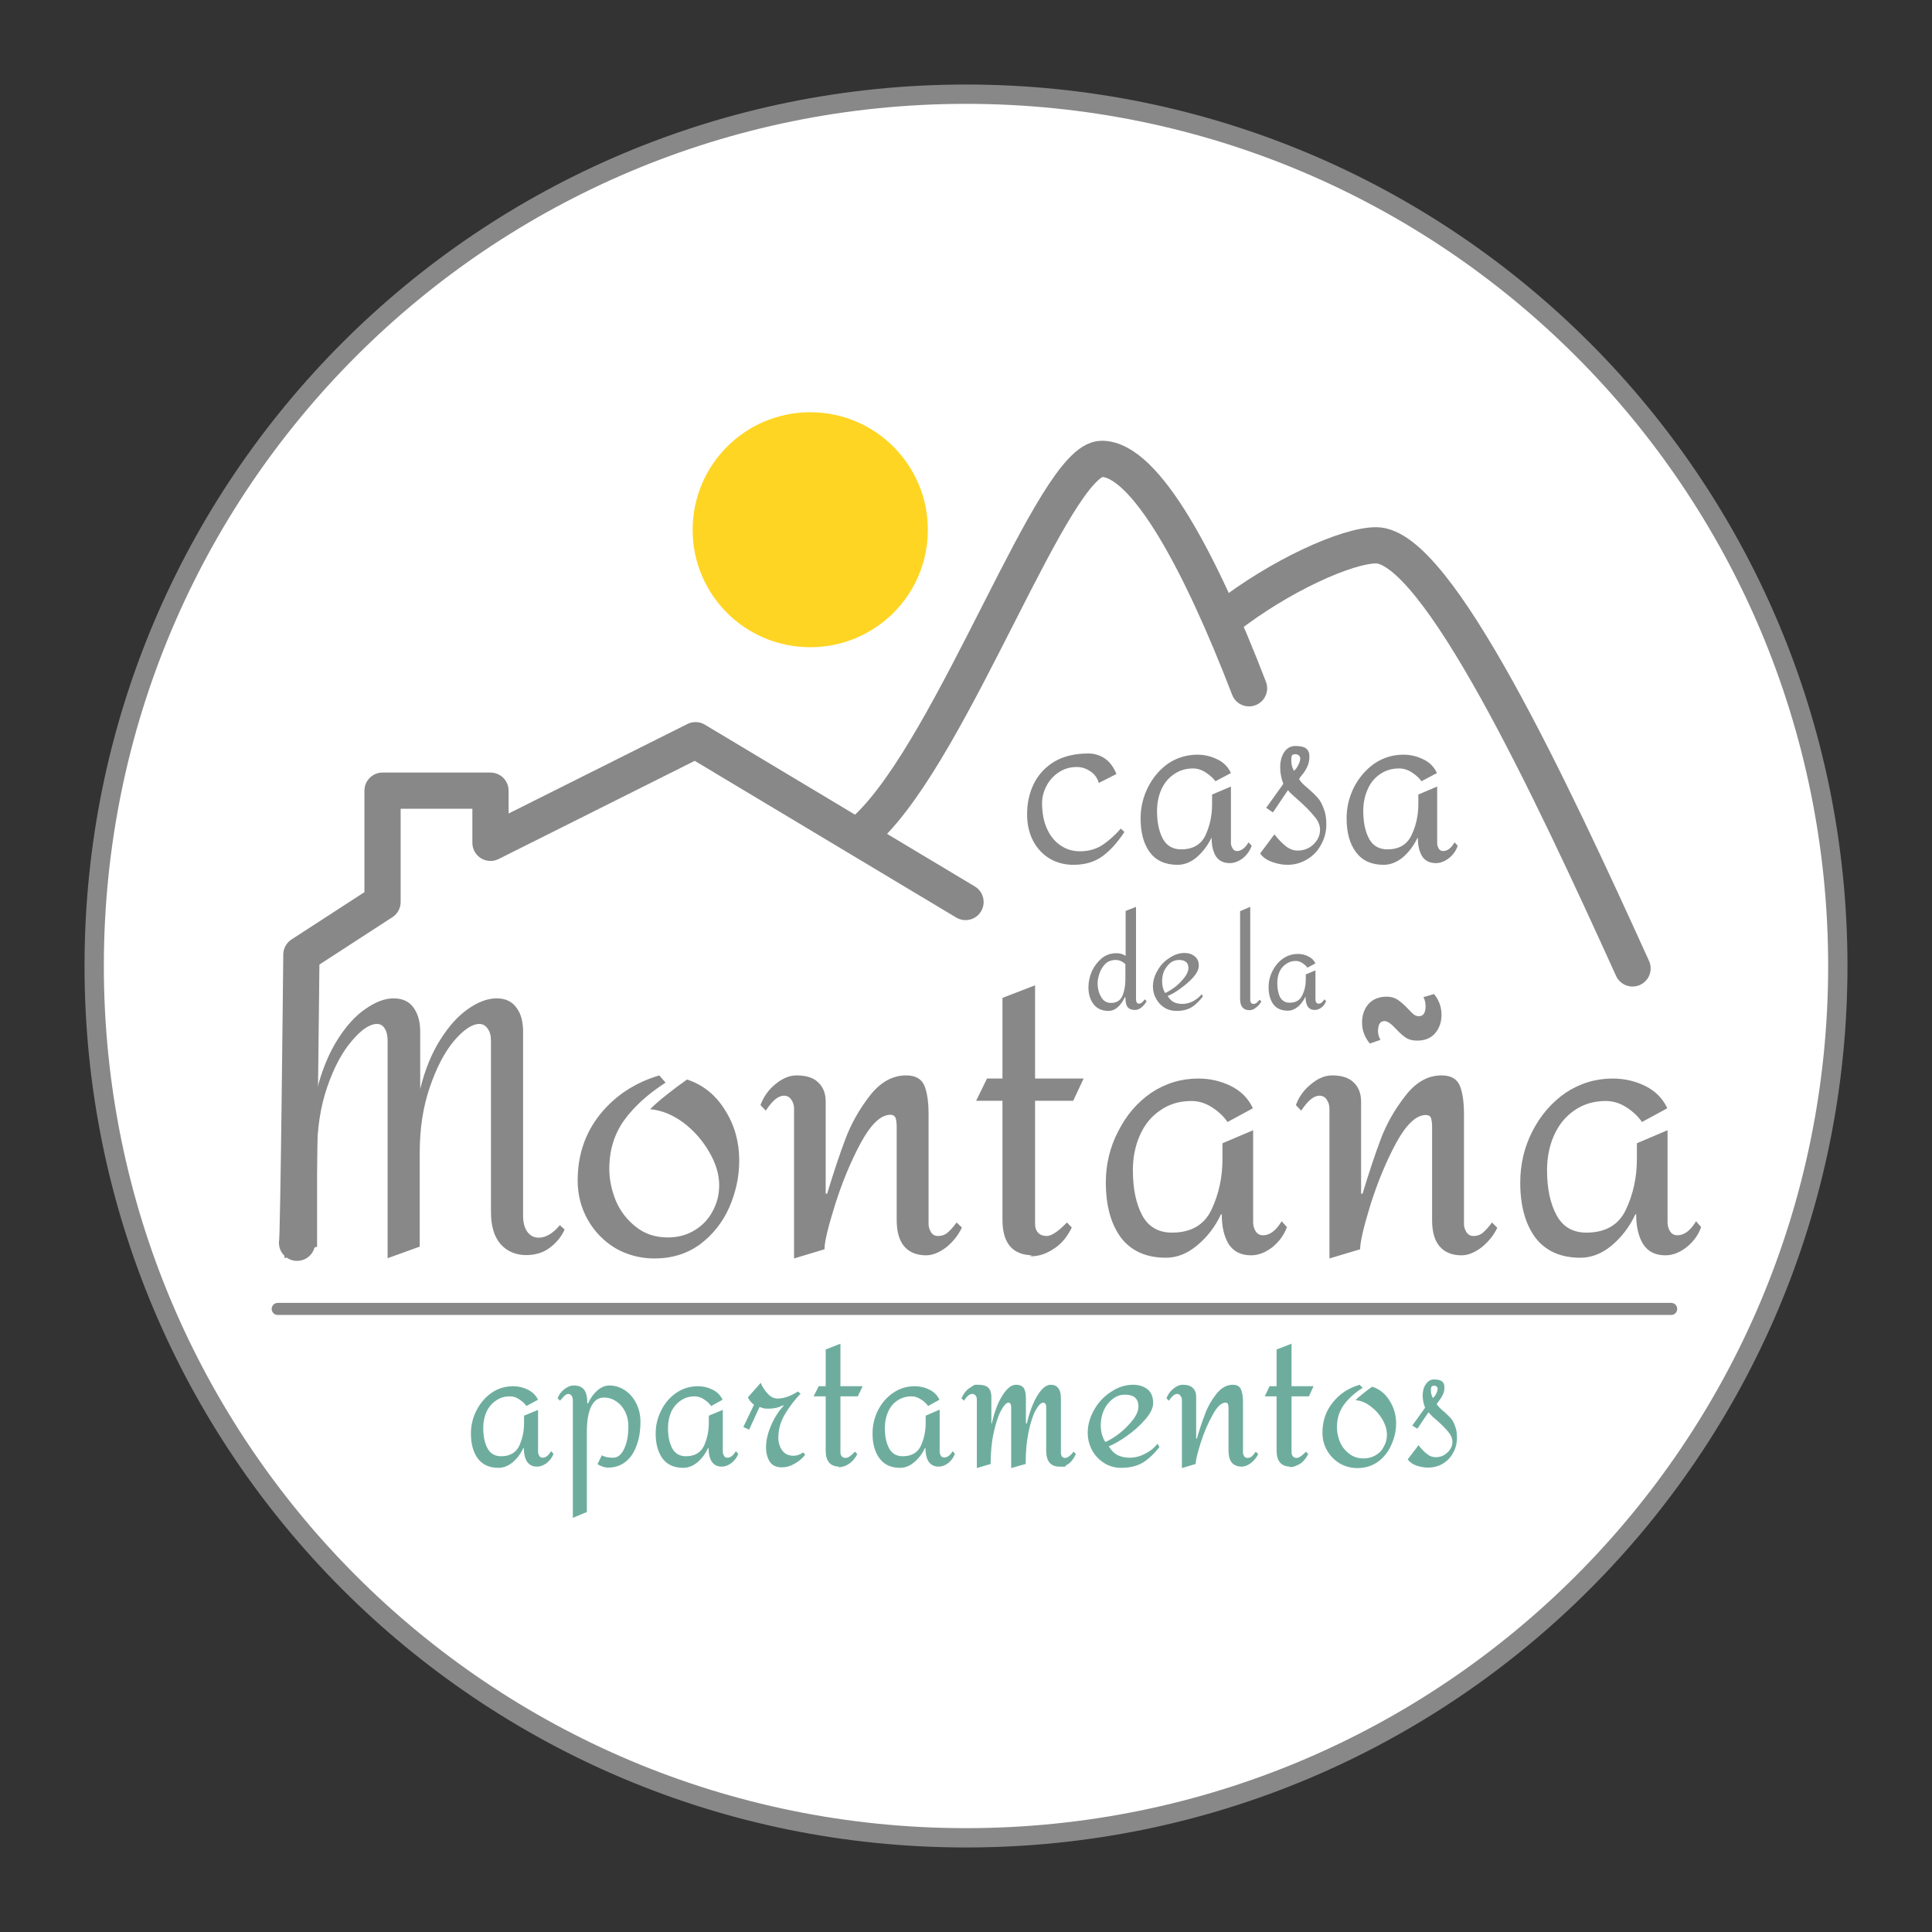
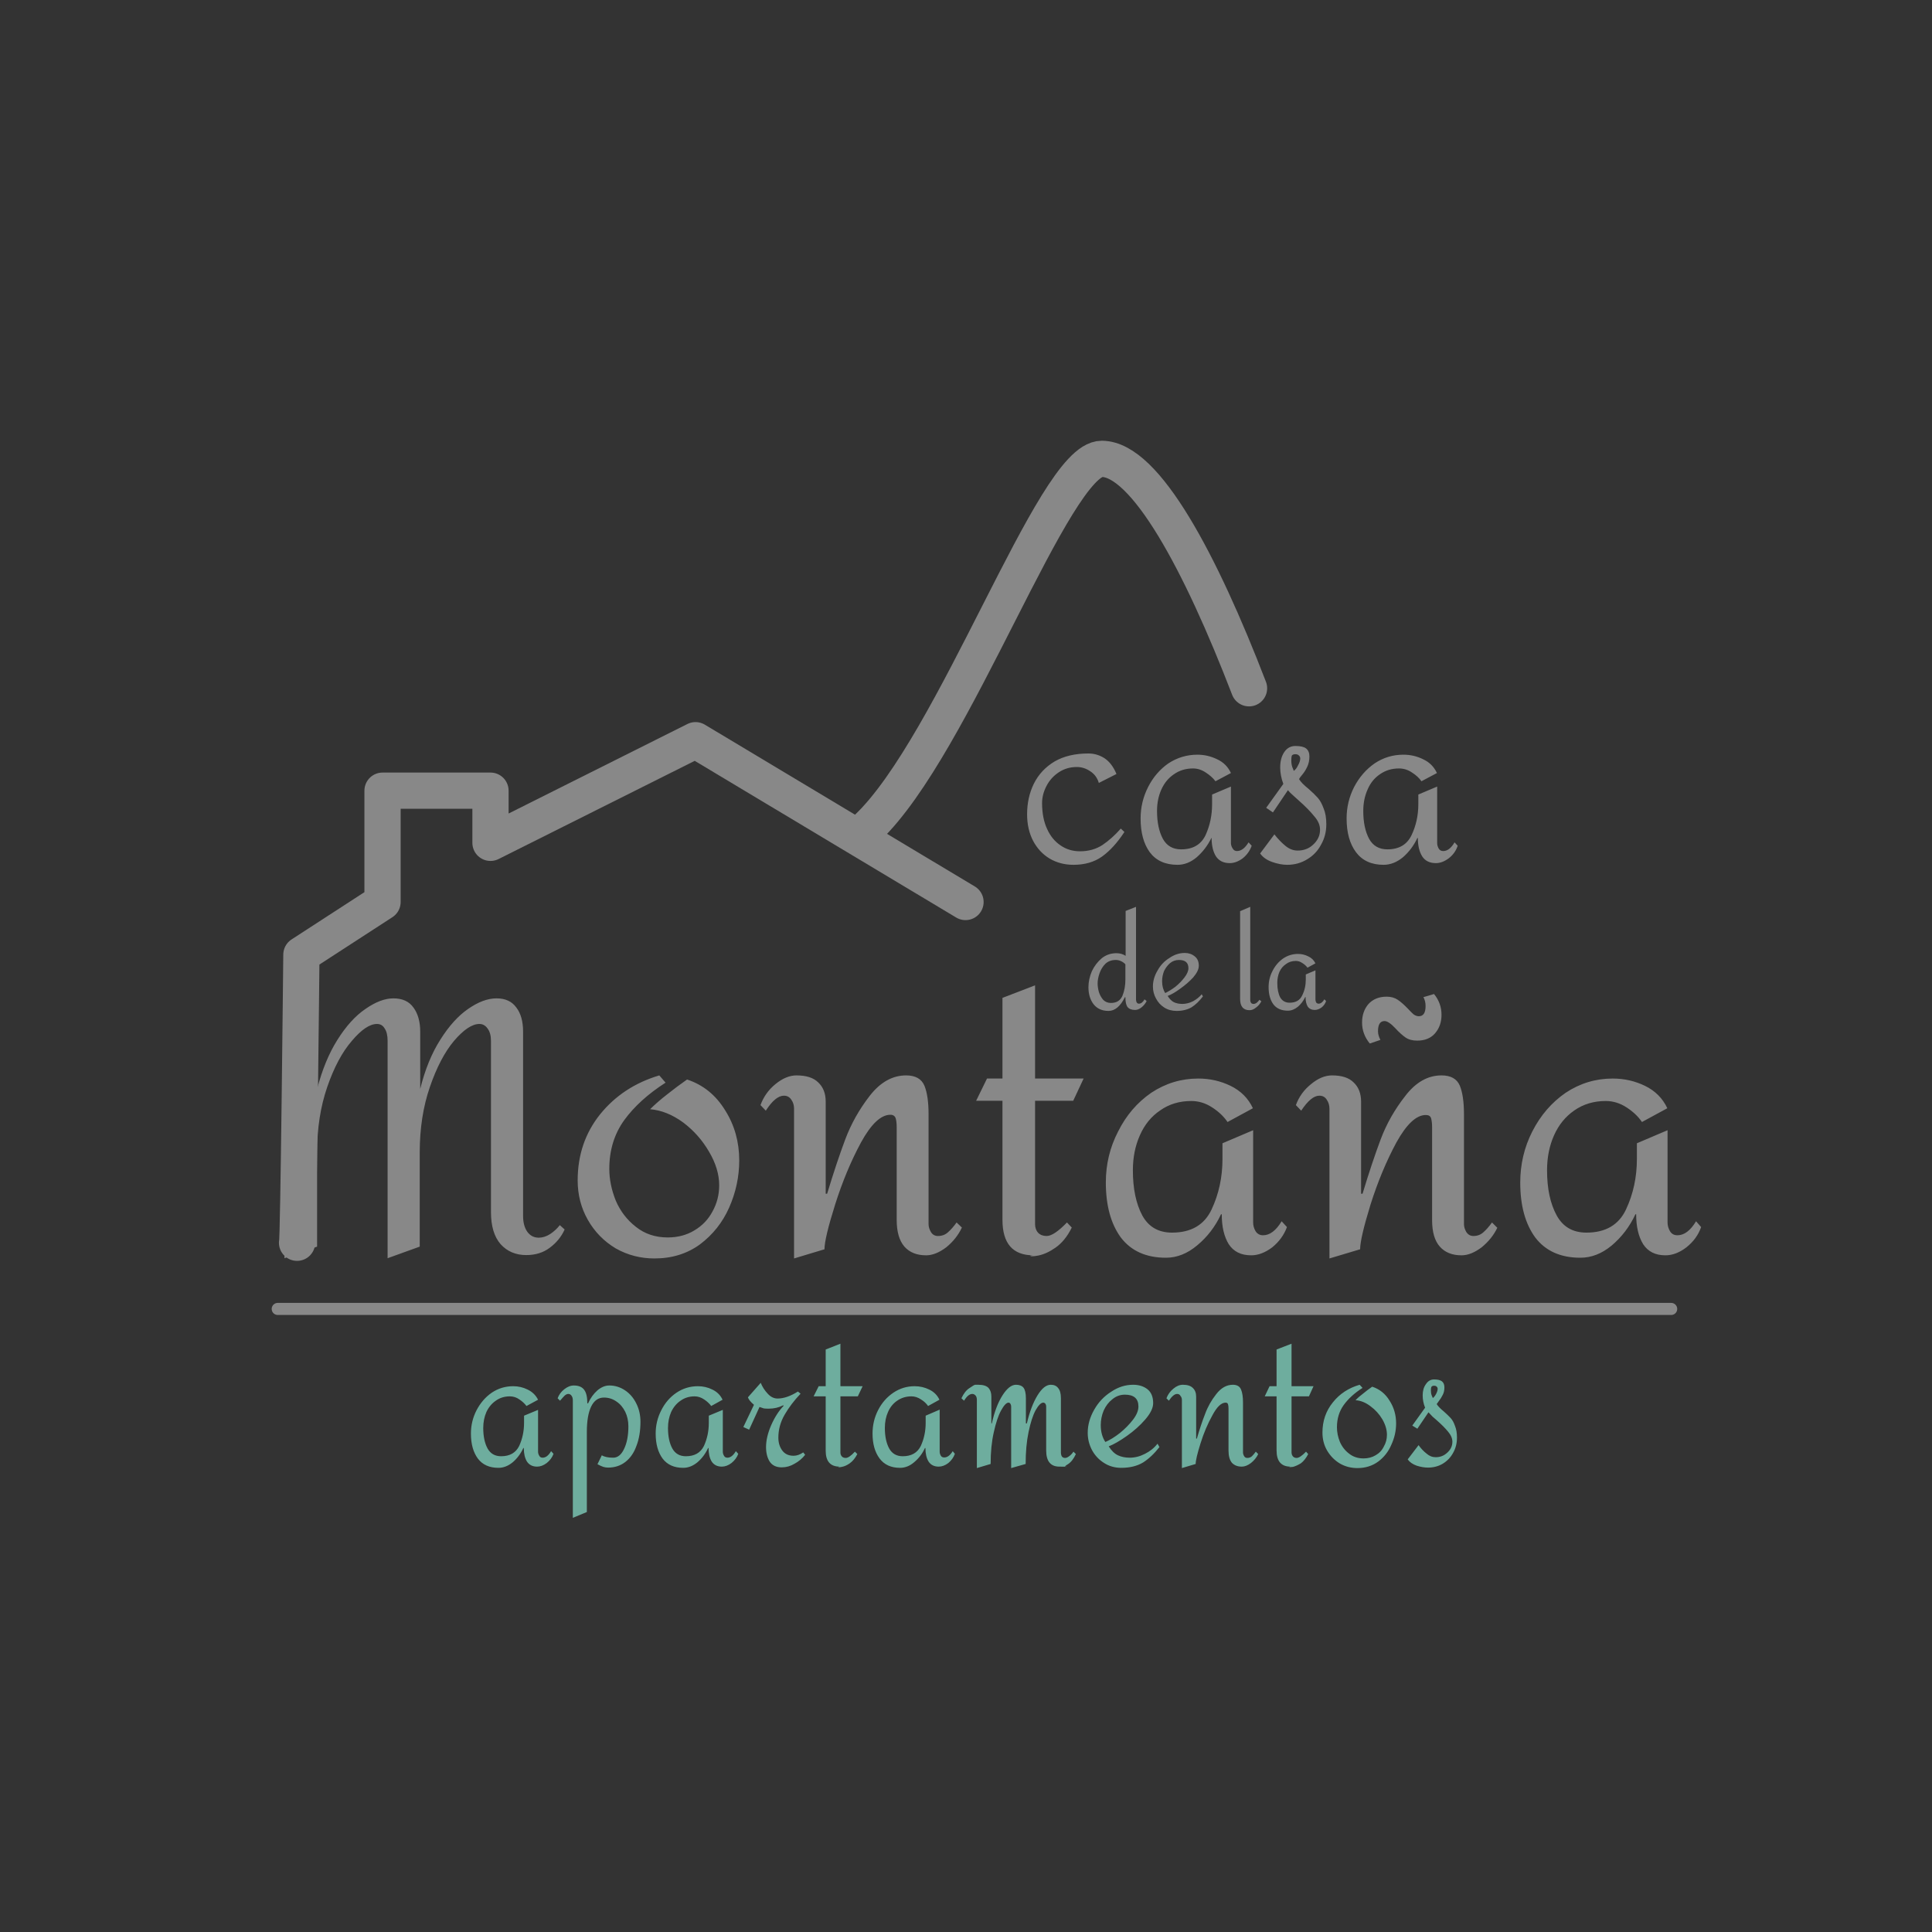
<svg xmlns="http://www.w3.org/2000/svg" version="1.2" viewBox="0 0 800 800" width="800" height="800">
  <rect x="0" y="0" width="800" height="800" fill="#333333" stroke="none" />
  <title>Casa de la Montaña Logo</title>
  <style>
		.s0 { fill: #ffffff;stroke: #888888;stroke-linecap: round;stroke-linejoin: round;stroke-width: 8 } 
		.s1 { fill: none;stroke: #888888;stroke-linecap: round;stroke-linejoin: round;stroke-width: 5 } 
		.s2 { fill: none;stroke: #888888;stroke-linecap: round;stroke-linejoin: round;stroke-width: 15 } 
		.s3 { fill: #888888 } 
		.s4 { fill: #6ead9e } 
		.s5 { fill: #ffd523;stroke: #ffd523;stroke-linecap: round;stroke-linejoin: round;stroke-width: 8 } 
	</style>
-   <path id="Shape 5" class="s0" d="m400 761c-199.6 0-361-161.4-361-361 0-199.6 161.4-361 361-361 199.6 0 361 161.4 361 361 0 199.6-161.4 361-361 361z" />
  <path id="Layer 2" class="s1" d="m115 542h577" />
  <path id="Shape 7" class="s2" d="m123 514.6c0.6 1.1 1.8-119.3 1.8-119.3l33.6-21.8v-46.1h44.7v21.6l84.9-42.5 111.8 67" />
  <path id="Shape 7" class="s2" d="m359.2 342.8c36.2-34.4 77.1-152.8 97-152.8 18.1 0 41 43 61 95" />
-   <path id="Shape 7" class="s2" d="m507.6 255.8c22.4-17.5 50.2-30 62.2-30 25.2 0 72.2 100.2 106.2 175.2" />
  <path id="casa" class="s3" aria-label="casa" d="m450.7 312q3.6 0 6.7 2 3.1 2.1 4.9 6.5l-7.3 3.7q-0.9-3.1-3.5-4.8-2.6-1.8-5.6-1.8-4.2 0-7.5 2.2-3.3 2.2-5.1 5.7-1.8 3.5-1.8 7 0 6.3 2.1 10.8 2 4.4 5.6 6.8 3.5 2.4 8 2.4 5.3 0 9.3-2.6 4-2.7 7.6-6.8l1.5 1.4q-4.4 6.7-9.3 10.2-4.8 3.4-11.8 3.4-5.5 0-9.9-2.6-4.3-2.6-6.8-7.3-2.5-4.8-2.5-11 0-7 2.8-12.7 2.9-5.8 8.6-9.2 5.7-3.3 14-3.3zm45.1 0.5q4.3 0 8.2 1.9 3.9 1.8 5.7 5.7l-6.4 3.4q-1.5-2-4-3.6-2.5-1.7-5.3-1.7-4.5 0-7.9 2.4-3.4 2.3-5.2 6.3-1.8 4-1.8 8.9 0 7 2.4 11.5 2.4 4.4 7.6 4.4 7.3 0 10.1-5.9 2.7-5.9 2.7-12.8v-4l7.8-3.3v23.4q0 1.1 0.7 2.2 0.6 1.1 1.8 1.1 2.6 0 4.8-3.6l1.3 1.4q-1.1 3.1-3.7 5.2-2.7 2-5.4 2-3.8 0-5.7-2.8-1.8-2.9-1.8-7.6h-0.1q-2.3 4.7-6.1 8-3.7 3.1-7.9 3.1-7.6 0-11.5-5.2-3.8-5.2-3.8-14 0-6.9 3.1-13 3.1-6.1 8.4-9.8 5.5-3.6 12-3.6zm40.6-3.6q3.1 0 4.4 1 1.4 1.1 1.4 3.3 0 2.4-0.9 4.3-0.9 1.9-2 3.2-1.1 1.3-1.4 1.9 1 1.7 4 4.1 2.4 2.1 3.8 3.7 1.4 1.6 2.4 4.4 1.1 2.6 1.1 6.5 0 4.7-2.2 8.5-2 3.8-5.7 6-3.7 2.3-8.3 2.3-2.9 0-6.3-1.2-3.3-1.2-4.9-3.5l5.9-7.9q2.2 2.8 4.5 4.7 2.4 2 5.1 2 3.9 0 6.5-2.5 2.8-2.6 2.8-6.1 0-2.9-2.4-5.6-2.3-2.9-6.6-6.7-0.5-0.5-2-1.8-1.6-1.4-2.3-2.3l-6.2 9.2-2.8-1.9 7.1-9.9q-1.3-3.5-1.3-6.8 0-3.9 1.7-6.4 1.7-2.5 4.6-2.5zm0 3.4q-1.1 0-1.5 0.6-0.2 0.7-0.2 1.9 0 1.6 0.4 2.8 0.5 1.1 0.6 1.6 1-0.6 1.8-2.3 0.9-1.6 0.9-2.8 0-0.8-0.5-1.2-0.5-0.6-1.5-0.6zm44.7 0.2q4.4 0 8.2 1.9 3.9 1.8 5.7 5.7l-6.4 3.4q-1.4-2-3.9-3.6-2.5-1.7-5.4-1.7-4.5 0-7.9 2.4-3.4 2.3-5.1 6.3-1.8 4-1.8 8.9 0 7 2.4 11.5 2.4 4.4 7.6 4.4 7.2 0 10-5.9 2.8-5.9 2.8-12.8v-4l7.8-3.3v23.4q0 1.1 0.6 2.2 0.6 1.1 1.9 1.1 2.6 0 4.7-3.6l1.3 1.4q-1 3.1-3.7 5.2-2.7 2-5.3 2-3.9 0-5.7-2.8-1.8-2.9-1.8-7.6h-0.2q-2.2 4.7-6 8-3.8 3.1-8 3.1-7.5 0-11.4-5.2-3.9-5.2-3.9-14 0-6.9 3.1-13 3.2-6.1 8.5-9.8 5.4-3.6 11.9-3.6z" />
  <path id="apartamentos" class="s4" aria-label="apartamentos" d="m212.5 574q3.2 0 6 1.4 2.9 1.4 4.3 4.2l-4.8 2.6q-1.1-1.5-2.9-2.7-1.8-1.3-4-1.3-3.3 0-5.8 1.8-2.5 1.7-3.9 4.7-1.3 3-1.3 6.6 0 5.2 1.8 8.5 1.8 3.2 5.6 3.2 5.4 0 7.5-4.3 2-4.4 2-9.5v-3l5.8-2.4v17.3q0 0.9 0.5 1.7 0.4 0.8 1.4 0.8 1.9 0 3.5-2.7l1 1.1q-0.8 2.2-2.8 3.8-2 1.5-4 1.5-2.8 0-4.2-2.1-1.3-2.1-1.3-5.6h-0.2q-1.6 3.5-4.4 5.9-2.8 2.3-5.9 2.3-5.6 0-8.5-3.8-2.9-3.9-2.9-10.4 0-5.1 2.3-9.6 2.4-4.6 6.3-7.3 4-2.7 8.9-2.7zm39.8-0.3q3.5 0 6.5 2 3 2 4.7 5.5 1.7 3.4 1.7 7.5 0 5.8-1.7 10.1-1.5 4.2-4.6 6.6-3 2.3-7.1 2.3-1 0-2-0.3-0.9-0.3-2.4-1.1l1.8-3.7q1.6 1 4.7 1 2.8 0 4.5-3.6 1.8-3.7 1.8-9.4 0-3.3-1.3-6-1.4-2.8-3.7-4.3-2.3-1.6-5.1-1.6-3.5 0-5.3 3.7-1.8 3.7-1.8 10.5v33.2l-5.8 2.4v-48.6q0-1.2-0.5-1.9-0.5-0.8-1.4-0.8-0.7 0-1.5 0.7-0.7 0.7-1.9 2.1l-1-1q0.8-2.2 2.7-3.7 2-1.6 4-1.6 3 0 4.3 1.8 1.3 1.7 1.3 5.6h0.3q1.5-3.3 3.9-5.4 2.4-2 4.9-2zm36.7 0.3q3.2 0 6 1.4 2.9 1.4 4.2 4.2l-4.7 2.6q-1.1-1.5-2.9-2.7-1.9-1.3-4-1.3-3.3 0-5.8 1.8-2.5 1.7-3.9 4.7-1.3 3-1.3 6.6 0 5.2 1.8 8.5 1.8 3.2 5.6 3.2 5.4 0 7.5-4.3 2-4.4 2-9.5v-3l5.8-2.4v17.3q0 0.9 0.5 1.7 0.4 0.8 1.4 0.8 1.9 0 3.5-2.7l1 1.1q-0.8 2.2-2.8 3.8-2 1.5-4 1.5-2.8 0-4.2-2.1-1.3-2.1-1.3-5.6h-0.2q-1.6 3.5-4.4 5.9-2.8 2.3-5.9 2.3-5.6 0-8.5-3.8-2.9-3.9-2.9-10.4 0-5.1 2.3-9.6 2.3-4.6 6.3-7.3 4-2.7 8.9-2.7zm35.5 8.1q-3 3.1-5.2 8.1-2.1 4.9-2.1 9 0 3.6 1.5 6 1.6 2.4 5 2.4 2.8 0 5.3-1.5 2.6-1.4 4.4-3.7l-0.8-1q-2 1.4-4 1.4-3.1 0-4.7-2.2-1.6-2.2-1.6-5.3 0-5 2.6-9.5 2.6-4.5 6.6-8.7l-1.1-0.9q-4.6 2.9-8.4 2.9-2.3 0-4.1-2-1.9-2-2.9-4.5l-5.3 6q0.4 1.3 2.5 3.1l-4.4 9.2 2.4 1.1 4.3-9.4q1.1 0.4 1.8 0.6 0.8 0.1 2 0.1 3.3 0 6-1.4zm23.5-25.7v17.6h9.2l-2 4.2h-7.2v23.3q0 0.9 0.6 1.6 0.6 0.6 1.6 0.6 1.4 0 3.8-2.6l1 1q-1.3 2.5-3.1 3.8-1.7 1.2-3.3 1.5-1.5 0.3-1.5 0 0.1 0 0.2 0 0.1-0.1 0.4-0.1-5.8 0-5.8-6.6v-22.5h-5l2.1-4.2h2.9v-15.2zm30.7 17.6q3.3 0 6.1 1.4 2.9 1.4 4.2 4.2l-4.7 2.6q-1.1-1.6-2.9-2.7-1.9-1.3-4-1.3-3.3 0-5.9 1.8-2.5 1.7-3.8 4.7-1.3 2.9-1.3 6.6 0 5.2 1.8 8.5 1.8 3.2 5.6 3.2 5.4 0 7.5-4.3 2-4.4 2-9.5v-3l5.8-2.5v17.4q0 0.9 0.5 1.7 0.4 0.7 1.4 0.7 1.9 0 3.5-2.6l0.9 1.1q-0.8 2.2-2.7 3.8-2 1.5-4 1.5-2.8 0-4.2-2.1-1.3-2.1-1.3-5.6h-0.2q-1.6 3.5-4.5 5.9-2.7 2.3-5.8 2.3-5.6 0-8.5-3.9-2.9-3.9-2.9-10.3 0-5.2 2.3-9.7 2.3-4.5 6.3-7.2 4-2.7 8.8-2.7zm56.4-0.6q2 0 3 1.3 1.2 1.3 1.2 4.3v22.4q0 1 0.4 1.7 0.5 0.6 1.3 0.6 0.8 0 1.7-0.7 0.9-0.6 1.8-1.9l1 1q-1.4 3-3.3 4.2-1.9 1.1-0.7 1.1 1.2-0.1-2.8-0.1-5.5 0-5.5-6.7v-18.2q0-0.6-0.3-1.1-0.4-0.5-0.9-0.5-1.4 0-3.2 3.2-1.7 3.2-2.9 9-1.2 5.7-1.2 13.2l-6 1.7v-25.5q0-0.6-0.3-1.1-0.3-0.5-0.8-0.5-1.3 0-3.1 3.3-1.7 3.1-3 9-1.3 5.7-1.3 13.1l-5.7 1.7v-28.2q0-1.2-0.5-1.8-0.6-0.7-1.4-0.7-1.7 0-3.4 2.8l-1.1-1q1.4-3 3.3-4.2 2-1.4 2.4-1.4 0.4 0 1.3 0 3.1 0 4.3 1.4 1.1 1.3 1.1 3.5v11.1h0.2q1.6-7.2 4.4-11.6 2.8-4.4 5.6-4.4 2.1 0 3.1 1.2 1 1.3 1 4.4v10.4h0.4q1.7-7.2 4.4-11.6 2.7-4.4 5.5-4.4zm34.1 0q3.6 0 6 1.9 2.3 1.9 2.3 5.7 0 3-3.3 6.8-3.2 3.7-7.6 6.8-4.4 3.1-7.5 4.3 1.7 2.7 3.8 3.7 2.1 1 4.9 1 3.2 0 6.3-1.6 3.2-1.6 5.2-4.2l0.8 1.4q-3.2 4.1-6.8 6.4-3.7 2.2-9 2.2-4 0-7.1-2-3.2-2-5-5.3-1.8-3.4-1.8-7.2 0-4.9 2.7-9.6 2.6-4.6 7-7.4 4.3-2.9 9.1-2.9zm-3.4 4.1q-2.9 0-5.2 1.9-2.3 1.8-3.6 4.7-1.2 2.9-1.2 6 0 4.1 1.9 7 2.8-1.2 6-3.7 3.2-2.6 5.5-5.6 2.2-2.9 2.2-5.4 0-4.9-5.6-4.9zm44.7-4.1q2.6 0 3.4 2 0.8 1.9 0.8 5.3v2.1 18.6q0 0.8 0.5 1.6 0.4 0.7 1.3 0.7 1.1 0 1.9-0.7 0.8-0.8 1.6-1.9l1 1q-1 2.1-3 3.7-2 1.5-3.8 1.5-2.6 0-4.1-1.6-1.4-1.7-1.4-5.1v-17.4q0-1-0.2-1.7-0.2-0.7-1-0.7-2.7 0-5.5 5.3-2.9 5.2-4.9 11.6-2 6.4-2 8.5l-5.7 1.7v-28.2q0-1-0.6-1.7-0.4-0.8-1.4-0.8-1.5 0-3.4 2.8l-1-1q0.9-2.4 2.9-4 1.9-1.6 3.9-1.6 2.8 0 4.1 1.3 1.4 1.3 1.4 3.6v17.4h0.3q1.7-5.9 3.4-10.2 1.6-4.4 4.6-8.2 3-3.9 6.9-3.9zm24.3-17v17.6h9.1l-1.9 4.2h-7.2v23.2q0 1 0.6 1.7 0.6 0.6 1.5 0.6 1.4 0 3.9-2.6l0.9 1q-1.3 2.5-3 3.8-1.8 1.1-3.3 1.5-1.6 0.2-1.6 0 0.1 0 0.2 0 0.2-0.1 0.4-0.1-5.8 0-5.8-6.7v-22.4h-4.9l2-4.2h2.9v-15.2zm28.2 17l1.2 1.3q-5 3.2-7.8 7.1-2.8 3.9-2.8 9.2 0 3 1.2 6 1.3 3 3.8 4.9 2.5 2 6 2 2.8 0 5-1.3 2.3-1.3 3.4-3.6 1.3-2.2 1.3-4.9 0-3.1-1.9-6.4-1.9-3.2-4.9-5.4-3-2.3-6.2-2.5 1.3-1.4 3.2-2.8 1.8-1.5 3.7-2.8 4.6 1.5 7.2 5.8 2.7 4.2 2.7 9.4 0 4.6-2 8.9-1.8 4.2-5.4 6.9-3.7 2.7-8.6 2.7-4 0-7.3-1.9-3.3-2-5.3-5.4-1.9-3.3-1.9-7.4 0-7.2 4.3-12.5 4.2-5.3 11.1-7.3zm30.8-2.2q2.3 0 3.3 0.8 1 0.8 1 2.5 0 1.8-0.7 3.1-0.7 1.4-1.5 2.4-0.7 1-1 1.4 0.8 1.3 3 3.1 1.7 1.5 2.8 2.7 1.1 1.2 1.8 3.3 0.8 1.9 0.8 4.8 0 3.5-1.6 6.3-1.5 2.8-4.3 4.5-2.7 1.6-6.1 1.6-2.2 0-4.7-0.8-2.5-0.9-3.7-2.6l4.5-5.9q1.5 2.1 3.3 3.5 1.7 1.5 3.8 1.5 2.8 0 4.8-1.9 2.1-1.9 2.1-4.5 0-2.1-1.8-4.2-1.7-2.1-4.9-4.9-0.4-0.4-1.5-1.3-1.1-1.1-1.7-1.8l-4.6 6.8-2.1-1.3 5.3-7.4q-1-2.5-1-5.1 0-2.8 1.3-4.6 1.3-2 3.4-2zm0 2.6q-0.8 0-1.1 0.5-0.2 0.4-0.2 1.4 0 1.2 0.3 2 0.4 0.9 0.5 1.2 0.7-0.5 1.3-1.6 0.7-1.3 0.7-2.2 0-0.6-0.4-0.9-0.3-0.4-1.1-0.4z" />
  <path id="de la" class="s3" aria-label="de la" d="m470.4 375.5v38.4q0 0.7 0.3 1.2 0.3 0.5 0.9 0.5 0.7 0 1.3-0.5 0.7-0.6 1-1.3l0.9 0.7q-0.8 1.6-2.2 2.7-1.3 1-2.6 1-2.1 0-3.1-1.2-0.9-1.2-0.9-4.1h-0.2q-2.8 5.7-6.8 5.7-4 0-6.2-2.8-2.1-2.8-2.1-7 0-3.3 1.4-6.6 1.5-3.2 4.1-5.4 2.6-2.1 6.1-2.1 2.2 0 3.8 1.1v-18.6zm-8.4 22q-2.6 0-4.3 1.6-1.6 1.6-2.4 3.9-0.8 2.3-0.8 4.2 0 1.6 0.5 3.5 0.6 1.9 1.8 3.3 1.3 1.3 3.2 1.3 3.5 0 4.8-3 1.2-3 1.2-6.7v-6.3q-0.7-0.8-1.8-1.3-1-0.5-2.2-0.5zm28.6-2.9q2.4 0 4.1 1.4 1.7 1.3 1.7 3.9 0 2.1-2.3 4.8-2.3 2.5-5.4 4.7-3 2.2-5.2 3 1.2 1.9 2.6 2.6 1.5 0.7 3.5 0.7 2.2 0 4.4-1.1 2.2-1.2 3.6-2.9l0.5 0.9q-2.2 2.9-4.7 4.5-2.6 1.5-6.2 1.5-2.9 0-5.1-1.4-2.2-1.4-3.4-3.7-1.3-2.3-1.3-5 0-3.4 1.9-6.6 1.8-3.3 4.9-5.2 3-2.1 6.4-2.1zm-2.4 2.9q-2.1 0-3.7 1.3-1.5 1.3-2.5 3.3-0.8 2.1-0.8 4.2 0 2.9 1.3 4.9 1.9-0.9 4.2-2.6 2.2-1.8 3.8-3.9 1.6-2.1 1.6-3.8 0-3.4-3.9-3.4zm29.5-22v38.7q0 0.5 0.3 1 0.3 0.5 1.1 0.5 0.6 0 1.3-0.5 0.7-0.6 1.1-1.2l0.8 0.6q-0.8 1.6-2.2 2.6-1.3 1.1-2.7 1.1-3.9 0-3.9-4.7v-36.3zm19.8 19.5q2.2 0 4.2 1 2 0.9 3 2.9l-3.3 1.8q-0.8-1.1-2.1-1.9-1.3-0.9-2.7-0.9-2.4 0-4.1 1.3-1.8 1.2-2.7 3.2-0.9 2.1-0.9 4.6 0 3.7 1.2 6 1.3 2.2 3.9 2.2 3.8 0 5.2-3 1.5-3 1.5-6.6v-2.1l4-1.7v12.1q0 0.6 0.3 1.2 0.4 0.5 1 0.5 1.3 0 2.4-1.8l0.7 0.7q-0.5 1.6-1.9 2.7-1.4 1-2.8 1-1.9 0-2.9-1.4-0.9-1.5-0.9-4h-0.1q-1.2 2.5-3.1 4.1-2 1.6-4.1 1.6-4 0-6-2.6-2-2.7-2-7.2 0-3.6 1.7-6.8 1.6-3.1 4.3-5 2.8-1.9 6.2-1.9z" />
  <path id="Montaña" class="s3" aria-label="Montaña" d="m117.8 418.4l13.5-5.2v37.8q3.1-12 8.4-20.4 5.4-8.6 11.6-12.8 6.3-4.4 11.6-4.4 5.6 0 8.3 3.8 2.8 3.8 2.8 10v23.7q3-12.1 8.4-20.5 5.3-8.4 11.4-12.6 6.3-4.4 11.8-4.4 5.5 0 8.2 3.8 2.8 3.6 2.8 10v76.3q0 4 1.7 6.5 1.8 2.5 4.8 2.5 2.3 0 4.7-1.5 2.4-1.6 4-3.7l2 1.8q-2 4.5-6.2 7.6-4 3-9.7 3-6.5 0-10.6-4.5-4-4.6-4-13.3v-70.9q0-3.3-1.4-5.1-1.3-1.9-3.4-1.9-4.5 0-10.5 7-5.8 6.9-10 19.1-4.2 12.2-4.2 27.1v39l-13.3 4.8v-90q0-3.3-1.2-5.1-1.1-1.9-3.2-1.9-4.5 0-10.4 7-6 6.9-10.2 19.1-4.2 12.2-4.2 27.1v39l-13.5 4.8zm155.2 26.9l2.6 3q-10.9 7-17.1 15.5-6.2 8.6-6.2 20.2 0 6.5 2.7 13.2 2.8 6.5 8.3 10.8 5.5 4.4 13.2 4.4 6.2 0 11-2.9 4.9-2.9 7.5-7.8 2.8-5 2.8-10.9 0-6.8-4.2-13.9-4.1-7.1-10.7-12.1-6.7-4.9-13.7-5.5 2.9-2.9 7-6.1 4-3.2 8.3-6.2 10 3.3 15.8 12.8 5.8 9.2 5.8 20.7 0 10.1-4.2 19.6-4.1 9.2-12.1 15.2-8 5.8-18.8 5.8-8.7 0-16.1-4.2-7.3-4.4-11.5-11.8-4.2-7.4-4.2-16.3 0-15.8 9.3-27.4 9.4-11.6 24.5-16.1zm102.2 0q5.8 0 7.6 4.3 1.7 4.2 1.7 11.8v4.4 41.1q0 1.6 1 3.3 1 1.6 2.9 1.6 2.5 0 4.2-1.6 1.8-1.6 3.5-4l2.2 2.1q-2.2 4.7-6.5 8.2-4.4 3.3-8.3 3.3-5.8 0-9-3.6-3.2-3.7-3.2-11.1v-38.4q0-2.2-0.4-3.6-0.5-1.5-2.2-1.5-5.9 0-12.2 11.5-6.2 11.5-10.7 25.7-4.4 14-4.4 18.5l-12.6 3.8v-62.1q0-2-1.1-3.6-1.1-1.7-3.1-1.7-3.5 0-7.5 6.2l-2.2-2.3q1.9-5.2 6.2-8.7 4.4-3.6 8.7-3.6 6.1 0 9 2.9 3.1 2.9 3.1 7.9v38.2h0.6q3.9-12.9 7.5-22.5 3.6-9.6 10.1-18 6.6-8.5 15.1-8.5zm53.4-37.3v38.6h20.1l-4.3 9.2h-15.8v51.1q0 2.2 1.3 3.6 1.3 1.3 3.5 1.3 3 0 8.4-5.6l2 2.1q-2.7 5.5-6.7 8.3-3.7 2.6-7.2 3.3-3.3 0.6-3.3 0 0.1 0 0.4 0 0.3-0.1 0.9-0.1-12.8 0-12.8-14.7v-49.3h-10.9l4.5-9.2h6.4v-33.4zm67.6 38.6q7.1 0 13.3 3 6.4 3.1 9.3 9.3l-10.5 5.7q-2.3-3.4-6.3-6-4.1-2.7-8.7-2.7-7.4 0-12.9 3.9-5.5 3.7-8.4 10.3-2.9 6.5-2.9 14.5 0 11.4 3.9 18.7 3.9 7.1 12.3 7.1 11.9 0 16.4-9.6 4.5-9.6 4.5-20.9v-6.5l12.7-5.4v38.2q0 1.9 1 3.6 1.1 1.7 3.1 1.7 4.2 0 7.7-5.8l2.2 2.4q-1.8 4.9-6.1 8.4-4.4 3.3-8.7 3.3-6.3 0-9.3-4.6-2.9-4.7-2.9-12.4h-0.3q-3.6 7.7-9.9 12.9-6.1 5.1-12.9 5.1-12.3 0-18.7-8.4-6.2-8.5-6.2-22.8 0-11.3 5.1-21.1 5-10 13.7-16 8.9-5.9 19.5-5.9zm100.7-1.3q5.8 0 7.6 4.3 1.7 4.2 1.7 11.8v4.5 41q0 1.6 1 3.3 1.1 1.6 2.9 1.6 2.5 0 4.2-1.6 1.8-1.6 3.5-4l2.2 2.2q-2.2 4.6-6.5 8.1-4.4 3.3-8.3 3.3-5.8 0-9-3.6-3.2-3.6-3.2-11v-38.5q0-2.1-0.4-3.6-0.4-1.4-2.2-1.4-5.9 0-12.2 11.4-6.2 11.5-10.7 25.7-4.3 14-4.3 18.5l-12.7 3.8v-62q0-2.1-1.1-3.7-1-1.7-3.1-1.7-3.4 0-7.5 6.2l-2.2-2.3q1.9-5.2 6.3-8.7 4.3-3.6 8.7-3.6 6 0 8.9 2.9 3.1 2.9 3.1 8v38.1h0.6q3.9-12.9 7.5-22.5 3.6-9.6 10.2-18 6.5-8.5 15-8.5zm-3.1-33.7q3.1 3.8 3.1 8.6 0 4.6-2.7 7.7-2.6 3-7.4 3-2.9 0-4.8-1.3-1.9-1.3-4.2-3.8-2.8-3-4.5-3-2.7 0-2.7 4.2 0 1.7 1 3.6l-4.4 1.5q-3.2-3.9-3.2-8.7 0-4.5 2.6-7.6 2.8-3.1 7.6-3.1 2.7 0 4.6 1.3 1.9 1.3 4.1 3.6 1.6 1.7 2.4 2.4 1.1 0.8 2.2 0.8 2.8 0 2.8-4.2 0-2.1-0.9-3.7zm74 35q7.1 0 13.3 3 6.4 3.1 9.3 9.3l-10.5 5.7q-2.3-3.4-6.3-6-4.1-2.7-8.7-2.7-7.4 0-13 3.9-5.5 3.8-8.4 10.3-2.9 6.5-2.9 14.5 0 11.4 4 18.7 3.9 7.1 12.3 7.1 11.9 0 16.4-9.6 4.5-9.6 4.5-20.9v-6.5l12.7-5.4v38.2q0 1.9 1 3.6 1 1.7 3.1 1.7 4.2 0 7.7-5.8l2.1 2.4q-1.7 4.9-6.1 8.4-4.3 3.3-8.7 3.3-6.2 0-9.2-4.6-2.9-4.7-2.9-12.4h-0.3q-3.6 7.7-9.9 13-6.1 5-12.9 5-12.3 0-18.7-8.4-6.2-8.5-6.2-22.7 0-11.4 5-21.2 5.1-10 13.8-16 8.9-5.9 19.5-5.9z" />
-   <path id="Layer 1" class="s5" d="m335.5 264c-24.7 0-44.7-19.9-44.7-44.6 0-24.7 20-44.7 44.7-44.7 24.7 0 44.7 20 44.7 44.7 0 24.7-20 44.6-44.7 44.6z" />
</svg>